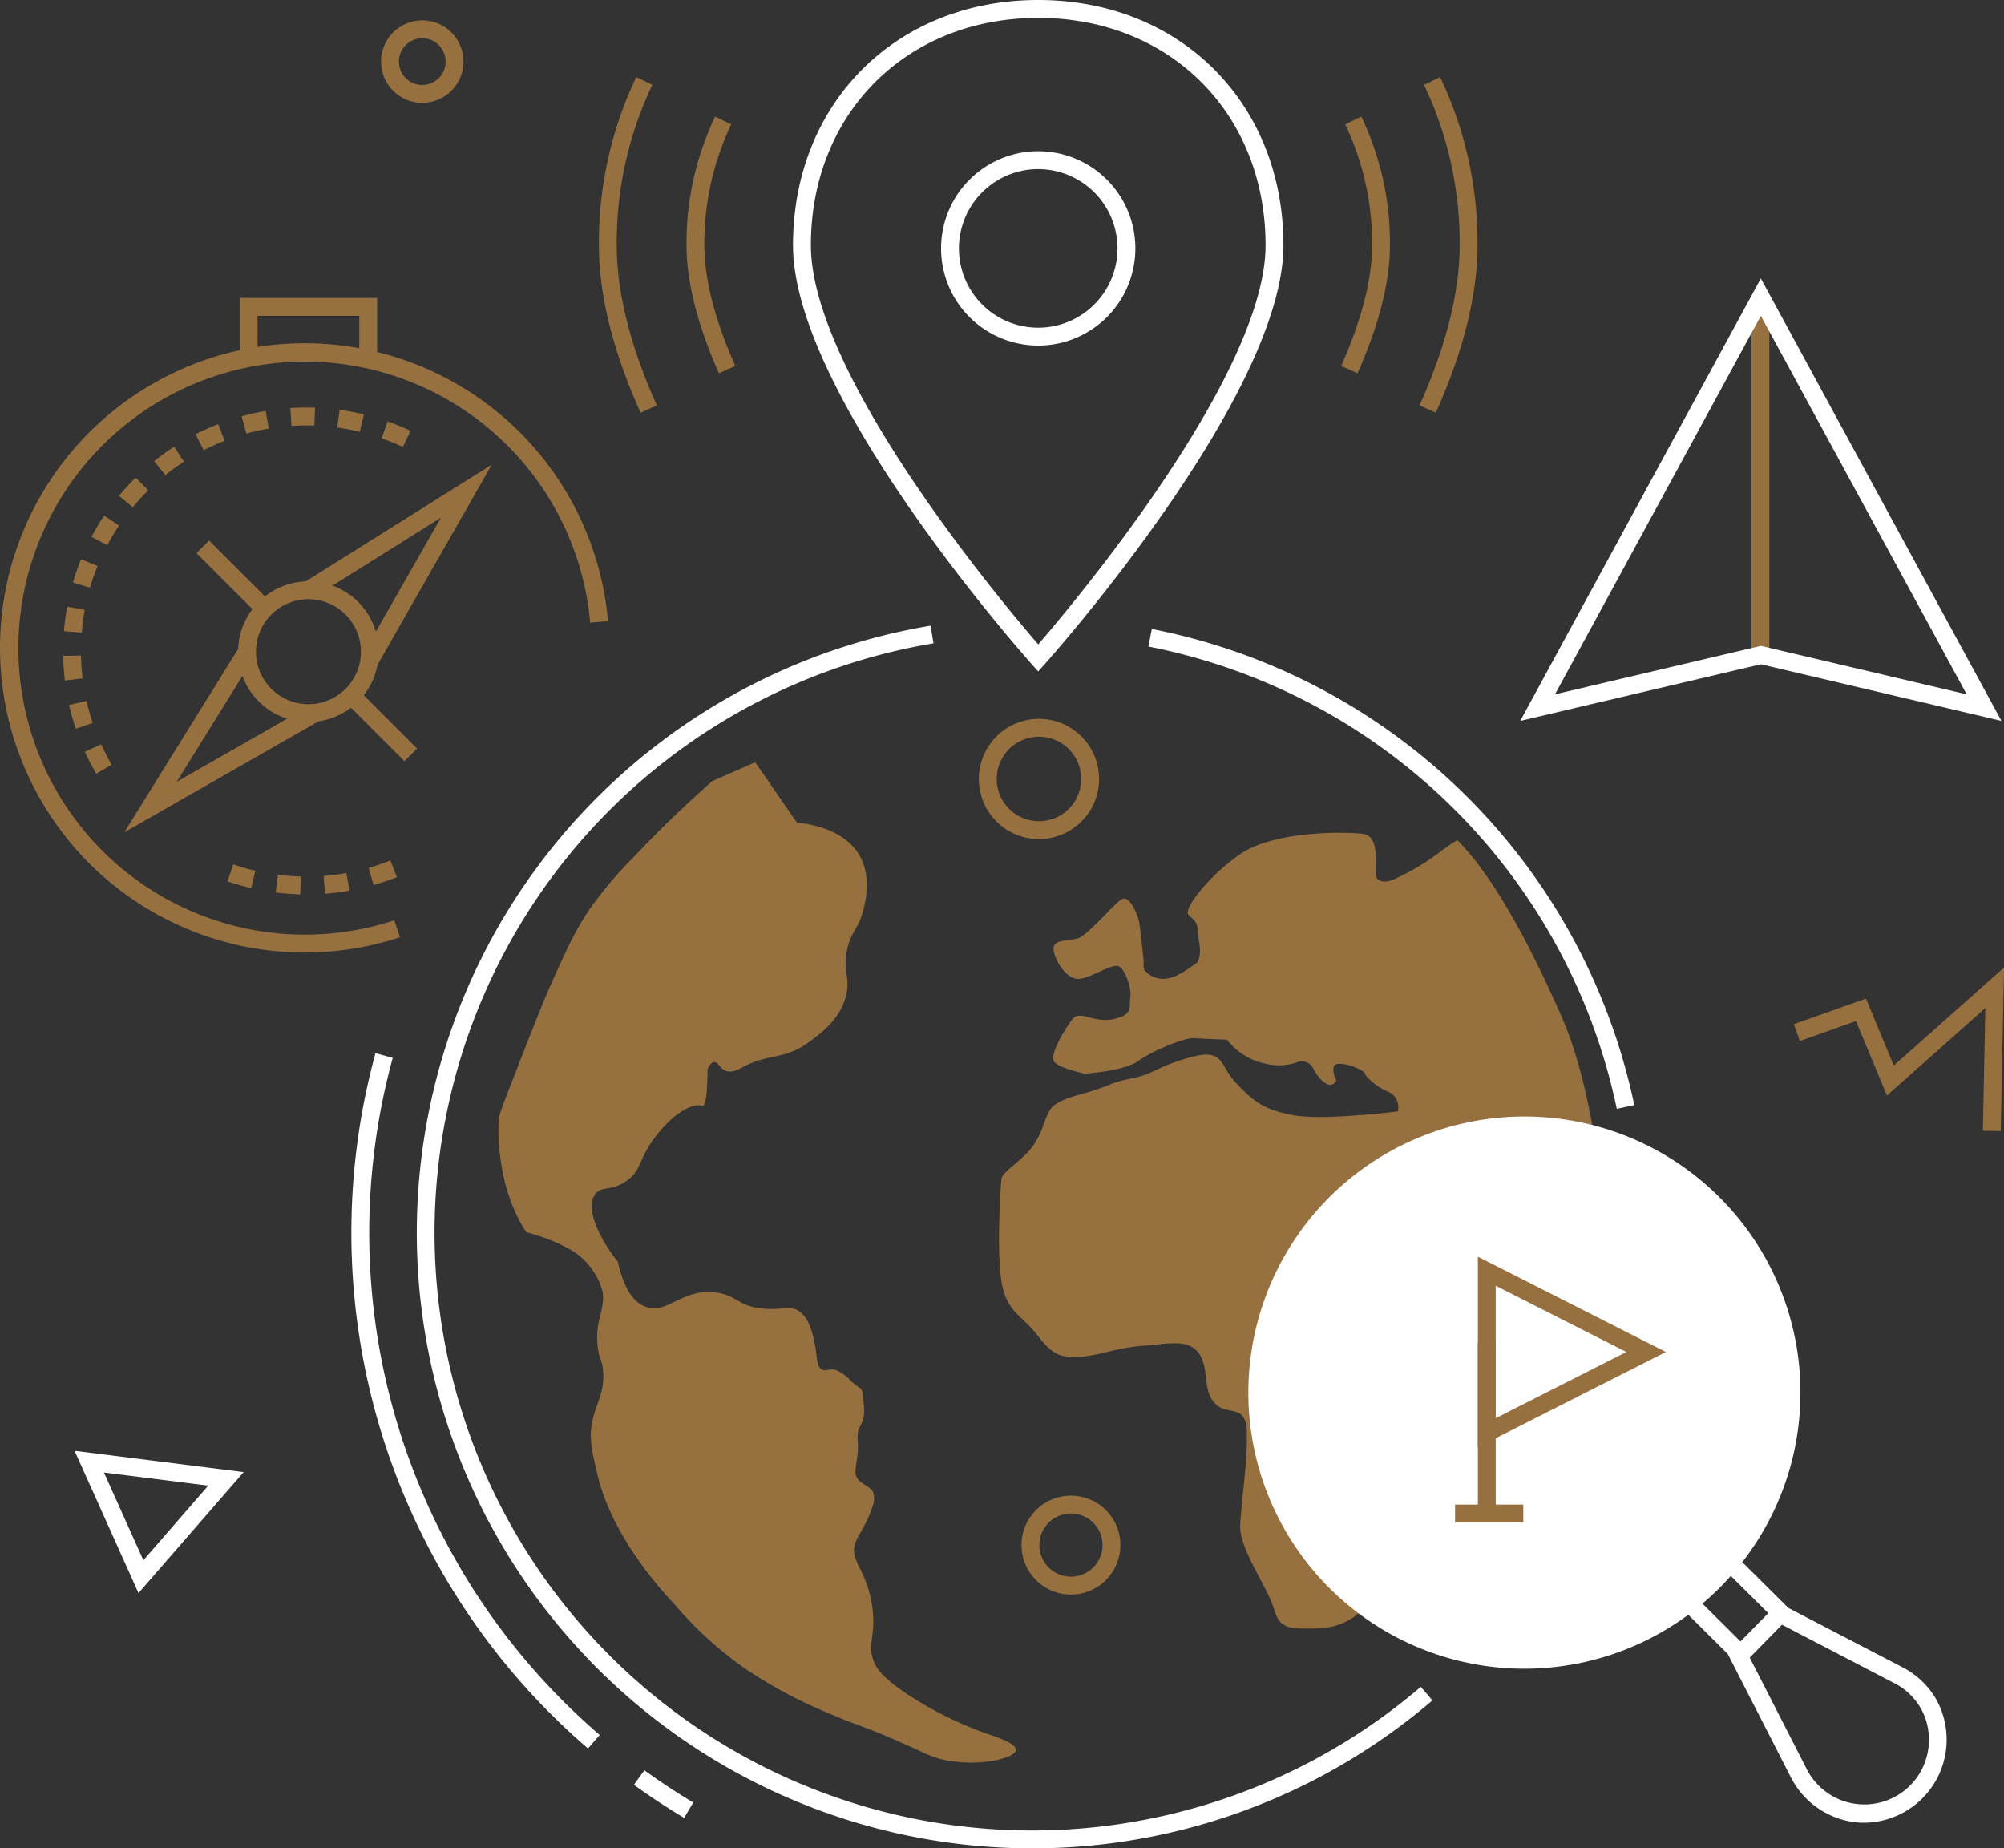
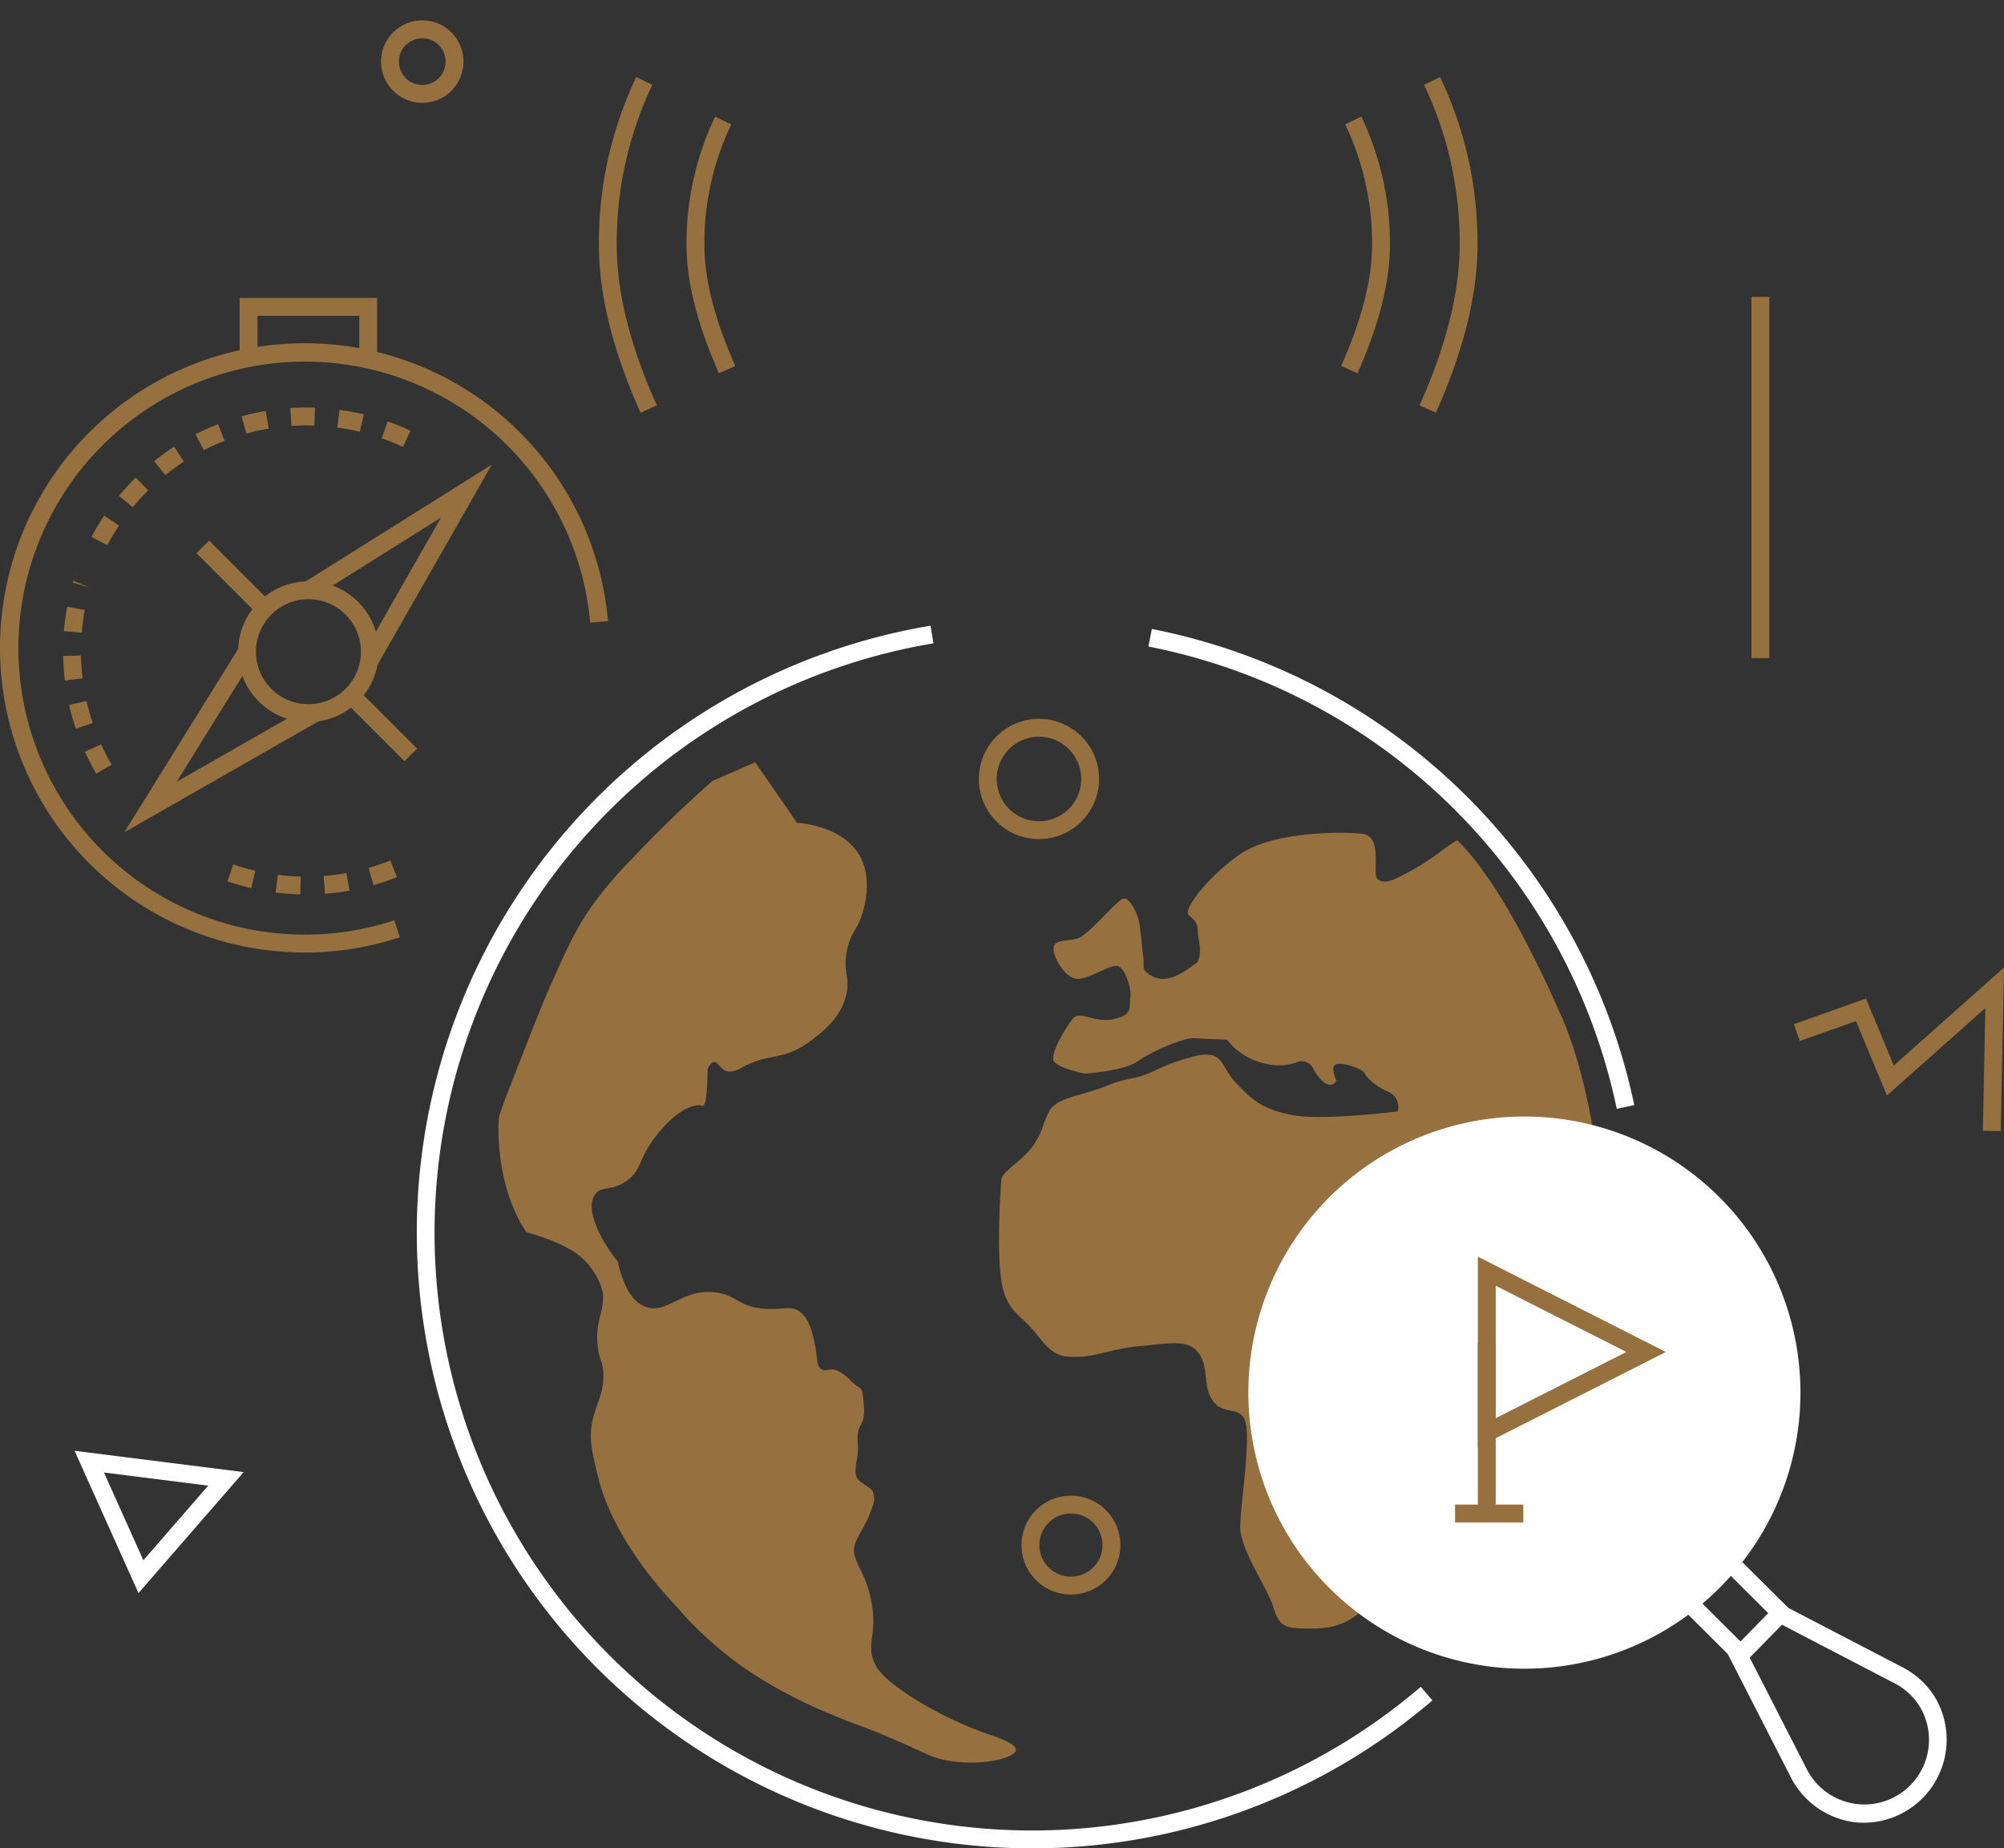
<svg xmlns="http://www.w3.org/2000/svg" width="336.425" height="310.24" viewBox="0 0 336.425 310.24">
  <rect x="0" y="0" width="336.425" height="310.24" fill="#333333" stroke="none" />
  <g id="Foreign_Exchange" data-name="Foreign Exchange" transform="translate(-15.621 -31.456)">
    <path id="Path_1272" data-name="Path 1272" d="M38.87,298.854,28.14,274.97l28.384,3.577Zm-5.8-20.24,6.62,14.73L50.573,280.82Z" fill="#fff" />
    <path id="Path_1273" data-name="Path 1273" d="M351.5,221.312l-3-.061.412-20.591-16.518,14.675-5.2-12.49-9.429,3.349-1-2.826,12.108-4.3,4.675,11.233,18.5-16.437ZM195.408,299.1a8.3,8.3,0,1,1,8.3-8.3,8.3,8.3,0,0,1-8.3,8.3Zm0-13.606a5.3,5.3,0,1,0,5.3,5.3,5.3,5.3,0,0,0-5.3-5.3Zm88.362-60.47c.41.631,1.56,13.506-.855,14.524-4.7,3.844-12.653,3.382-14.06,3.282a5.623,5.623,0,0,1-3.765-1.278c-1.412-1.391-1.23-3.76-2.29-6.444-1.6-4.081-1.327-6.53-6.26-10.1,0,4.8-2.72-4.048.24,15.375.85,5.714,6.5,5.782,6.768,5.782,0,0,10.578.374,12.04.749,1.5.374,0,5.51-3.06,9.966-3.062,4.422-7.144,8.606-11.94,13.266s-1.224,4.32-1.462,8.231c-.238,3.946-2.347,7.517-4.8,10.817-2.45,3.333-4.32,6.667-8.368,10.953-4.048,4.32-6.77,4.66-10.817,4.66s-4.795-.477-5.782-3.674-5.647-9.728-5.544-13.538c.135-3.81,1.258-10.68,1.122-15.715-.136-5.068-3.333-2.585-5.408-4.932-2.11-2.347-.85-5.646-2.585-8.231s-4.933-1.735-9.592-1.361-7.382,1.735-10.715,1.837c-3.3.136-4.422-.476-7.007-3.81-2.585-3.3-5.034-3.673-5.885-8.844s-.136-15.986,0-17.211c.1-1.224,3.946-3.333,5.545-5.918s1.224-2.96,2.449-5.409c.986-1.939,4.49-2.585,7.007-3.367.068-.034.136-.034.2-.068,3.2-.953,2.993-1.36,6.667-2.11,3.707-.713,4.081-1.938,9.864-3.537,5.748-1.6,4.8,1.327,7.62,4.286s4.421,4.422,9.455,5.409,17.722-.613,17.722-.613a2.8,2.8,0,0,0-1.6-3.3c-2.21-.884-3.945-2.72-3.945-3.095s-2.45-1.6-4.32-1.6c-1.837,0-.442,2.823-.442,2.823s-.885,1.87-2.858-.476a8.766,8.766,0,0,1-1.088-1.667,2.133,2.133,0,0,0-2.79-.884,9.269,9.269,0,0,1-5.1.2,10.926,10.926,0,0,1-6.53-4.048c-2.824-.068-5.273-.238-5.783-.238-1.327,0-6.259,1.837-9.082,3.81-1.769,1.224-5.442,1.87-9.082,2.142-1.837-.476-4.9-1.224-5.2-2.279-.374-1.36,1.973-5.272,3.2-6.87,1.259-1.6,3.572.714,6.9,0,3.334-.749,2.585-1.974,2.824-3.572s-.85-4.8-1.973-5.306c-1.088-.477-4.184,1.734-6.5,2.109-2.347.34-4.558-3.708-4.422-5.17.1-1.463,2.313-1.123,4.048-1.6,1.7-.51,6.258-6.02,7.483-6.632s2.585,2.585,2.823,3.81c.2.918.477,3.979.749,6.292.068.748-.1,1.565.237,1.939,1.837,1.87,3.879,1.53,5.613.68a3.727,3.727,0,0,1,.51-.272c1.089-.612,2.041-1.36,2.654-1.769.986-1.7.1-3.98.1-5.272,0-1.735-.885-1.973-1.6-2.823-.749-.884,3.2-6.293,8.708-10.1,5.544-3.81,16.735-3.81,20.442-3.435,3.674.374,1.633,6.6,2.62,7.585s2.925,0,2.925,0a42.493,42.493,0,0,0,7.21-4.251,30.411,30.411,0,0,1,3.257-2.255c5.675,5.636,11.65,16.3,17.459,29.5,3.51,7.982,5.025,17.125,6.037,23.045ZM169.31,316.706c-5.487-3.409-6.463-5.231-6.8-5.953-1.584-3.36.377-4.572-.53-10.062-1.005-6.1-3.917-7.37-2.688-10.456.562-1.412,1.85-2.935,2.816-5.975a3.254,3.254,0,0,0,.028-2.474c-.277-.52-.9-.782-1.936-1.523-1.941-1.393-.29-3.357-.581-6.714s1.348-2.459,1.023-6.2-.19-2.2-2.177-4.1a7.047,7.047,0,0,0-2.451-1.809c-1.21-.4-1.645.29-2.4-.113-.98-.523-.74-2.008-1.2-4.245-.327-1.6-.856-4.2-2.513-5.445-1.56-1.173-2.9-.232-6.15-.53-4.185-.383-4.383-2.169-7.767-2.688-5.7-.875-8.294,3.7-11.95,2.39-1.58-.565-3.513-2.282-4.705-7.6-2.38-2.911-5.7-8.593-3.81-11.263,1.05-1.481,2.616-.5,5.154-2.18,2.87-1.9,1.88-3.822,5.6-8.29,3.527-4.235,6.3-4.769,7.17-4.41a.252.252,0,0,0,.132.022c.626-.08.8-2.963.83-6.17.235-.512.619-1.167,1.129-1.19.658-.029.918,1.024,1.83,1.428,1.073.476,2.351-.256,2.913-.56,4.5-2.436,6.84-1.08,11.24-4.294,1.727-1.263,5.547-4,6.273-8.365.438-2.636-.648-3.546,0-6.871.617-3.166,1.826-3.494,2.689-6.572.29-1.04,1.488-5.314-.3-8.962-2.665-5.441-10.235-5.948-10.754-5.975l-7.02-10.157-7.17,3.137Q128.216,168.7,121.8,175.52a67.364,67.364,0,0,0-7.17,8.514c-2.468,3.644-3.8,6.6-6.273,12.1-1.4,3.1-2.594,6.145-4.93,12.1-2.587,6.6-3.881,9.9-4.032,10.755-.188,1.07-.633,11.47,4.58,19.288,0,0,5.278,1.339,8.415,3.58s4.481,5.824,4.481,7.169c0,3.15-1.377,4.293-.9,8.514.249,2.18.732,2.037.9,4.02.295,3.556-1.147,5.4-1.792,8.364-.628,2.885-.112,5.045.9,9.26,2.5,10.46,11.134,19.713,12.846,21.51A61.983,61.983,0,0,0,140.823,311.6a79.5,79.5,0,0,0,14.456,7.654c4.334,1.872,4.763,1.7,10.63,4.252,5.287,2.3,6.068,2.925,8.5,3.4,5.67,1.108,11.645-.3,11.763-1.723.048-.568-.82-1.423-4.78-2.689a62.466,62.466,0,0,1-12.085-5.792Zm74.2-222.6-2.74-1.221c3.443-7.726,5.189-14.546,5.189-20.27a46.127,46.127,0,0,0-4.506-20.277l2.7-1.307a49.081,49.081,0,0,1,4.806,21.583c0,6.149-1.833,13.38-5.448,21.492Zm-107.189,0c-3.615-8.115-5.448-15.345-5.448-21.492a49.074,49.074,0,0,1,4.807-21.583l2.7,1.307a46.123,46.123,0,0,0-4.507,20.276c0,5.723,1.746,12.543,5.188,20.27Zm-13.157,6.623c-4.642-10.3-7-19.756-7-28.115a64.426,64.426,0,0,1,6.275-28.222l2.7,1.3a61.45,61.45,0,0,0-5.978,26.92c0,7.931,2.264,16.975,6.73,26.882Zm133.507,0L253.93,99.5c4.467-9.97,6.732-19.015,6.732-26.885a61.463,61.463,0,0,0-5.979-26.92l2.7-1.3a64.441,64.441,0,0,1,6.275,28.222C263.662,80.907,261.309,90.365,256.669,100.724Z" fill="#977040" />
-     <path id="Path_1274" data-name="Path 1274" d="M189.915,144.157l-1.12-1.255c-1.636-1.833-40.046-45.175-40.046-70.28,0-23.853,17.312-41.166,41.165-41.166s41.165,17.313,41.165,41.166c0,25.066-38.41,68.445-40.045,70.28Zm0-109.7c-22.114,0-38.165,16.05-38.165,38.165,0,21.652,31.748,59.56,38.165,67,6.416-7.446,38.165-45.382,38.165-67,0-22.115-16.05-38.166-38.165-38.166Zm0,55A16.309,16.309,0,1,1,206.222,73.15,16.309,16.309,0,0,1,189.914,89.459Zm0-29.617A13.309,13.309,0,1,0,203.222,73.15a13.309,13.309,0,0,0-13.308-13.308Zm-75.581,265.1a114.17,114.17,0,0,1-35.678-116.71l2.895.79a111.167,111.167,0,0,0,34.742,113.648Zm16.132,11.644q-4.333-2.59-8.427-5.55L123.8,328.6q3.983,2.882,8.208,5.406Z" fill="#fff" />
    <path id="Path_1275" data-name="Path 1275" d="M188.893,341.7a103.321,103.321,0,0,1-17.055-205.221l.492,2.959a100.32,100.32,0,1,0,81.811,175.145l1.954,2.278a103.318,103.318,0,0,1-67.2,24.84Zm98.149-124.132a100.024,100.024,0,0,0-78.634-77.594l.58-2.944a103.02,103.02,0,0,1,80.99,79.918Z" fill="#fff" />
    <path id="Path_1276" data-name="Path 1276" d="M190.039,172.295A10.091,10.091,0,1,1,200.131,162.2a10.091,10.091,0,0,1-10.092,10.091Zm0-17.183a7.091,7.091,0,1,0,7.092,7.092,7.091,7.091,0,0,0-7.092-7.092Z" fill="#977040" />
    <circle id="Ellipse_19" data-name="Ellipse 19" cx="44.841" cy="44.841" r="44.841" transform="translate(226.697 220.364)" fill="#fff" />
    <path id="Path_1277" data-name="Path 1277" d="M271.538,311.546A46.342,46.342,0,1,1,304.3,297.973,46.342,46.342,0,0,1,271.538,311.546Zm0-89.682a43.341,43.341,0,1,0,30.646,12.7,43.341,43.341,0,0,0-30.646-12.7Z" fill="#fff" />
    <path id="Path_1278" data-name="Path 1278" d="M302.355,299.831h3v10.884h-3Z" transform="matrix(0.705, -0.709, 0.709, 0.705, -126.865, 305.308)" fill="#fff" />
    <path id="Path_1279" data-name="Path 1279" d="M309.5,293.317h3V304.2h-3Z" transform="matrix(0.705, -0.709, 0.709, 0.705, -120.141, 308.456)" fill="#fff" />
    <path id="Path_1280" data-name="Path 1280" d="M328.477,337.4c-.312,0-.627-.011-.941-.033a13.991,13.991,0,0,1-11.336-7.721L305.7,309.13l8.477-8.653L334.9,311.251a13.724,13.724,0,0,1,5.835,5.559,13.949,13.949,0,0,1-12.262,20.59Zm-19.119-27.713,9.513,18.592a10.85,10.85,0,1,0,19.23-10.042,10.737,10.737,0,0,0-4.582-4.324l-18.75-9.749Zm-37.82-8.434a36.036,36.036,0,1,1,25.5-10.546,36.036,36.036,0,0,1-25.5,10.546Zm0-69.112a33.065,33.065,0,1,0,23.38,9.684,33.065,33.065,0,0,0-23.38-9.684Z" fill="#fff" />
    <path id="Path_1281" data-name="Path 1281" d="M263.717,256.885h3v28.61h-3Z" fill="#977040" />
    <path id="Path_1282" data-name="Path 1282" d="M263.717,274.377V242.386l31.569,16Zm3-27.108v22.225l21.932-11.112Zm-6.822,36.726h11.453v3H259.895ZM78.934,91.881h-3V84.464H58.854v7.417h-3V81.464h23.08Zm-.14,51.519-2.606-1.488L89.647,118.34,68.191,131.8,66.6,129.258,98.18,109.445ZM36.488,171.16l19.317-31.109,2.549,1.582L45.287,162.678l22.464-12.835,1.488,2.6Z" fill="#977040" />
-     <path id="Path_1283" data-name="Path 1283" d="M67.394,152.65a11.808,11.808,0,1,1,8.354-3.455,11.808,11.808,0,0,1-8.354,3.455Zm0-20.618a8.81,8.81,0,1,0,6.233,2.577,8.81,8.81,0,0,0-6.233-2.577Zm-35.62,29.289a40.54,40.54,0,0,1-1.908-3.69l2.732-1.237a37.494,37.494,0,0,0,1.766,3.414Zm-3.43-7.55a41.1,41.1,0,0,1-1.12-3.994l2.926-.664a38.071,38.071,0,0,0,1.038,3.7Zm-1.829-8.084a40.87,40.87,0,0,1-.29-4.141l3-.057a37.657,37.657,0,0,0,.269,3.834Zm2.827-8.045-2.99-.244a41.031,41.031,0,0,1,.546-4.114l2.95.545a38.432,38.432,0,0,0-.5,3.813Zm1.4-7.555-2.88-.84a40.877,40.877,0,0,1,1.364-3.92L32,126.454a37.627,37.627,0,0,0-1.263,3.632Zm2.89-7.115-2.65-1.406A40.967,40.967,0,0,1,33.108,118l2.492,1.67A37.741,37.741,0,0,0,33.627,122.972Zm4.275-6.38-2.309-1.913q1.229-1.482,2.591-2.846l.214-.21,2.106,2.136-.2.195q-1.262,1.264-2.4,2.639Zm5.473-5.394-1.881-2.336a40.781,40.781,0,0,1,3.36-2.435l1.635,2.515a38.076,38.076,0,0,0-3.114,2.256Zm6.441-4.182-1.369-2.67a40.589,40.589,0,0,1,3.788-1.7l1.088,2.795a37.447,37.447,0,0,0-3.507,1.577Zm33.435-.536a38.046,38.046,0,0,0-3.558-1.461l1-2.83a41.132,41.132,0,0,1,3.839,1.578Zm-26.278-2.252-.8-2.893a41.079,41.079,0,0,1,4.052-.9l.5,2.96a37.612,37.612,0,0,0-3.754.833Zm19.033-.3a38.049,38.049,0,0,0-3.779-.712l.4-2.973a40.862,40.862,0,0,1,4.079.769Zm-11.457-.98-.2-3a40.488,40.488,0,0,1,4.15-.063l-.107,3a37.894,37.894,0,0,0-3.843.06Zm1.477,78.628a41.352,41.352,0,0,1-4.137-.314l.377-2.977c1.27.161,2.56.26,3.836.293Zm4.15-.1-.229-2.992q1.919-.147,3.816-.484l.528,2.953c-1.35.241-2.735.416-4.115.523ZM57.8,180.528a40.893,40.893,0,0,1-3.989-1.143l.973-2.838a38.051,38.051,0,0,0,3.7,1.06Zm20.534-.511-.824-2.885a37.8,37.8,0,0,0,3.64-1.243l1.111,2.787a41.229,41.229,0,0,1-3.927,1.34Z" fill="#977040" />
+     <path id="Path_1283" data-name="Path 1283" d="M67.394,152.65a11.808,11.808,0,1,1,8.354-3.455,11.808,11.808,0,0,1-8.354,3.455Zm0-20.618a8.81,8.81,0,1,0,6.233,2.577,8.81,8.81,0,0,0-6.233-2.577Zm-35.62,29.289a40.54,40.54,0,0,1-1.908-3.69l2.732-1.237a37.494,37.494,0,0,0,1.766,3.414Zm-3.43-7.55a41.1,41.1,0,0,1-1.12-3.994l2.926-.664a38.071,38.071,0,0,0,1.038,3.7Zm-1.829-8.084a40.87,40.87,0,0,1-.29-4.141l3-.057a37.657,37.657,0,0,0,.269,3.834Zm2.827-8.045-2.99-.244a41.031,41.031,0,0,1,.546-4.114l2.95.545a38.432,38.432,0,0,0-.5,3.813Zm1.4-7.555-2.88-.84a40.877,40.877,0,0,1,1.364-3.92a37.627,37.627,0,0,0-1.263,3.632Zm2.89-7.115-2.65-1.406A40.967,40.967,0,0,1,33.108,118l2.492,1.67A37.741,37.741,0,0,0,33.627,122.972Zm4.275-6.38-2.309-1.913q1.229-1.482,2.591-2.846l.214-.21,2.106,2.136-.2.195q-1.262,1.264-2.4,2.639Zm5.473-5.394-1.881-2.336a40.781,40.781,0,0,1,3.36-2.435l1.635,2.515a38.076,38.076,0,0,0-3.114,2.256Zm6.441-4.182-1.369-2.67a40.589,40.589,0,0,1,3.788-1.7l1.088,2.795a37.447,37.447,0,0,0-3.507,1.577Zm33.435-.536a38.046,38.046,0,0,0-3.558-1.461l1-2.83a41.132,41.132,0,0,1,3.839,1.578Zm-26.278-2.252-.8-2.893a41.079,41.079,0,0,1,4.052-.9l.5,2.96a37.612,37.612,0,0,0-3.754.833Zm19.033-.3a38.049,38.049,0,0,0-3.779-.712l.4-2.973a40.862,40.862,0,0,1,4.079.769Zm-11.457-.98-.2-3a40.488,40.488,0,0,1,4.15-.063l-.107,3a37.894,37.894,0,0,0-3.843.06Zm1.477,78.628a41.352,41.352,0,0,1-4.137-.314l.377-2.977c1.27.161,2.56.26,3.836.293Zm4.15-.1-.229-2.992q1.919-.147,3.816-.484l.528,2.953c-1.35.241-2.735.416-4.115.523ZM57.8,180.528a40.893,40.893,0,0,1-3.989-1.143l.973-2.838a38.051,38.051,0,0,0,3.7,1.06Zm20.534-.511-.824-2.885a37.8,37.8,0,0,0,3.64-1.243l1.111,2.787a41.229,41.229,0,0,1-3.927,1.34Z" fill="#977040" />
    <path id="Path_1284" data-name="Path 1284" d="M53.191,121.162h3v14.225h-3Z" transform="translate(-74.685 76.243) rotate(-45)" fill="#977040" />
    <path id="Path_1285" data-name="Path 1285" d="M78.053,146.023h3v14.225h-3Z" transform="translate(-84.983 101.104) rotate(-45)" fill="#977040" />
    <path id="Path_1286" data-name="Path 1286" d="M66.75,191.332a51.133,51.133,0,1,1,50.94-55.623l-2.988.26A48.09,48.09,0,1,0,81.82,185.927l.938,2.85a51.119,51.119,0,0,1-16.008,2.555ZM309.65,81.288h3v60.63h-3Z" fill="#977040" />
-     <path id="Path_1287" data-name="Path 1287" d="M351.618,152.461l-40.394-9.508-40.394,9.508,40.394-74.269Zm-40.394-67.99L276.668,148l34.556-8.133L345.78,148Z" fill="#fff" />
    <path id="Path_1288" data-name="Path 1288" d="M86.511,48.715a6.92,6.92,0,1,1,6.92-6.92,6.92,6.92,0,0,1-6.92,6.92Zm0-10.839a3.92,3.92,0,1,0,3.92,3.92,3.92,3.92,0,0,0-3.92-3.92Z" fill="#977040" />
  </g>
</svg>